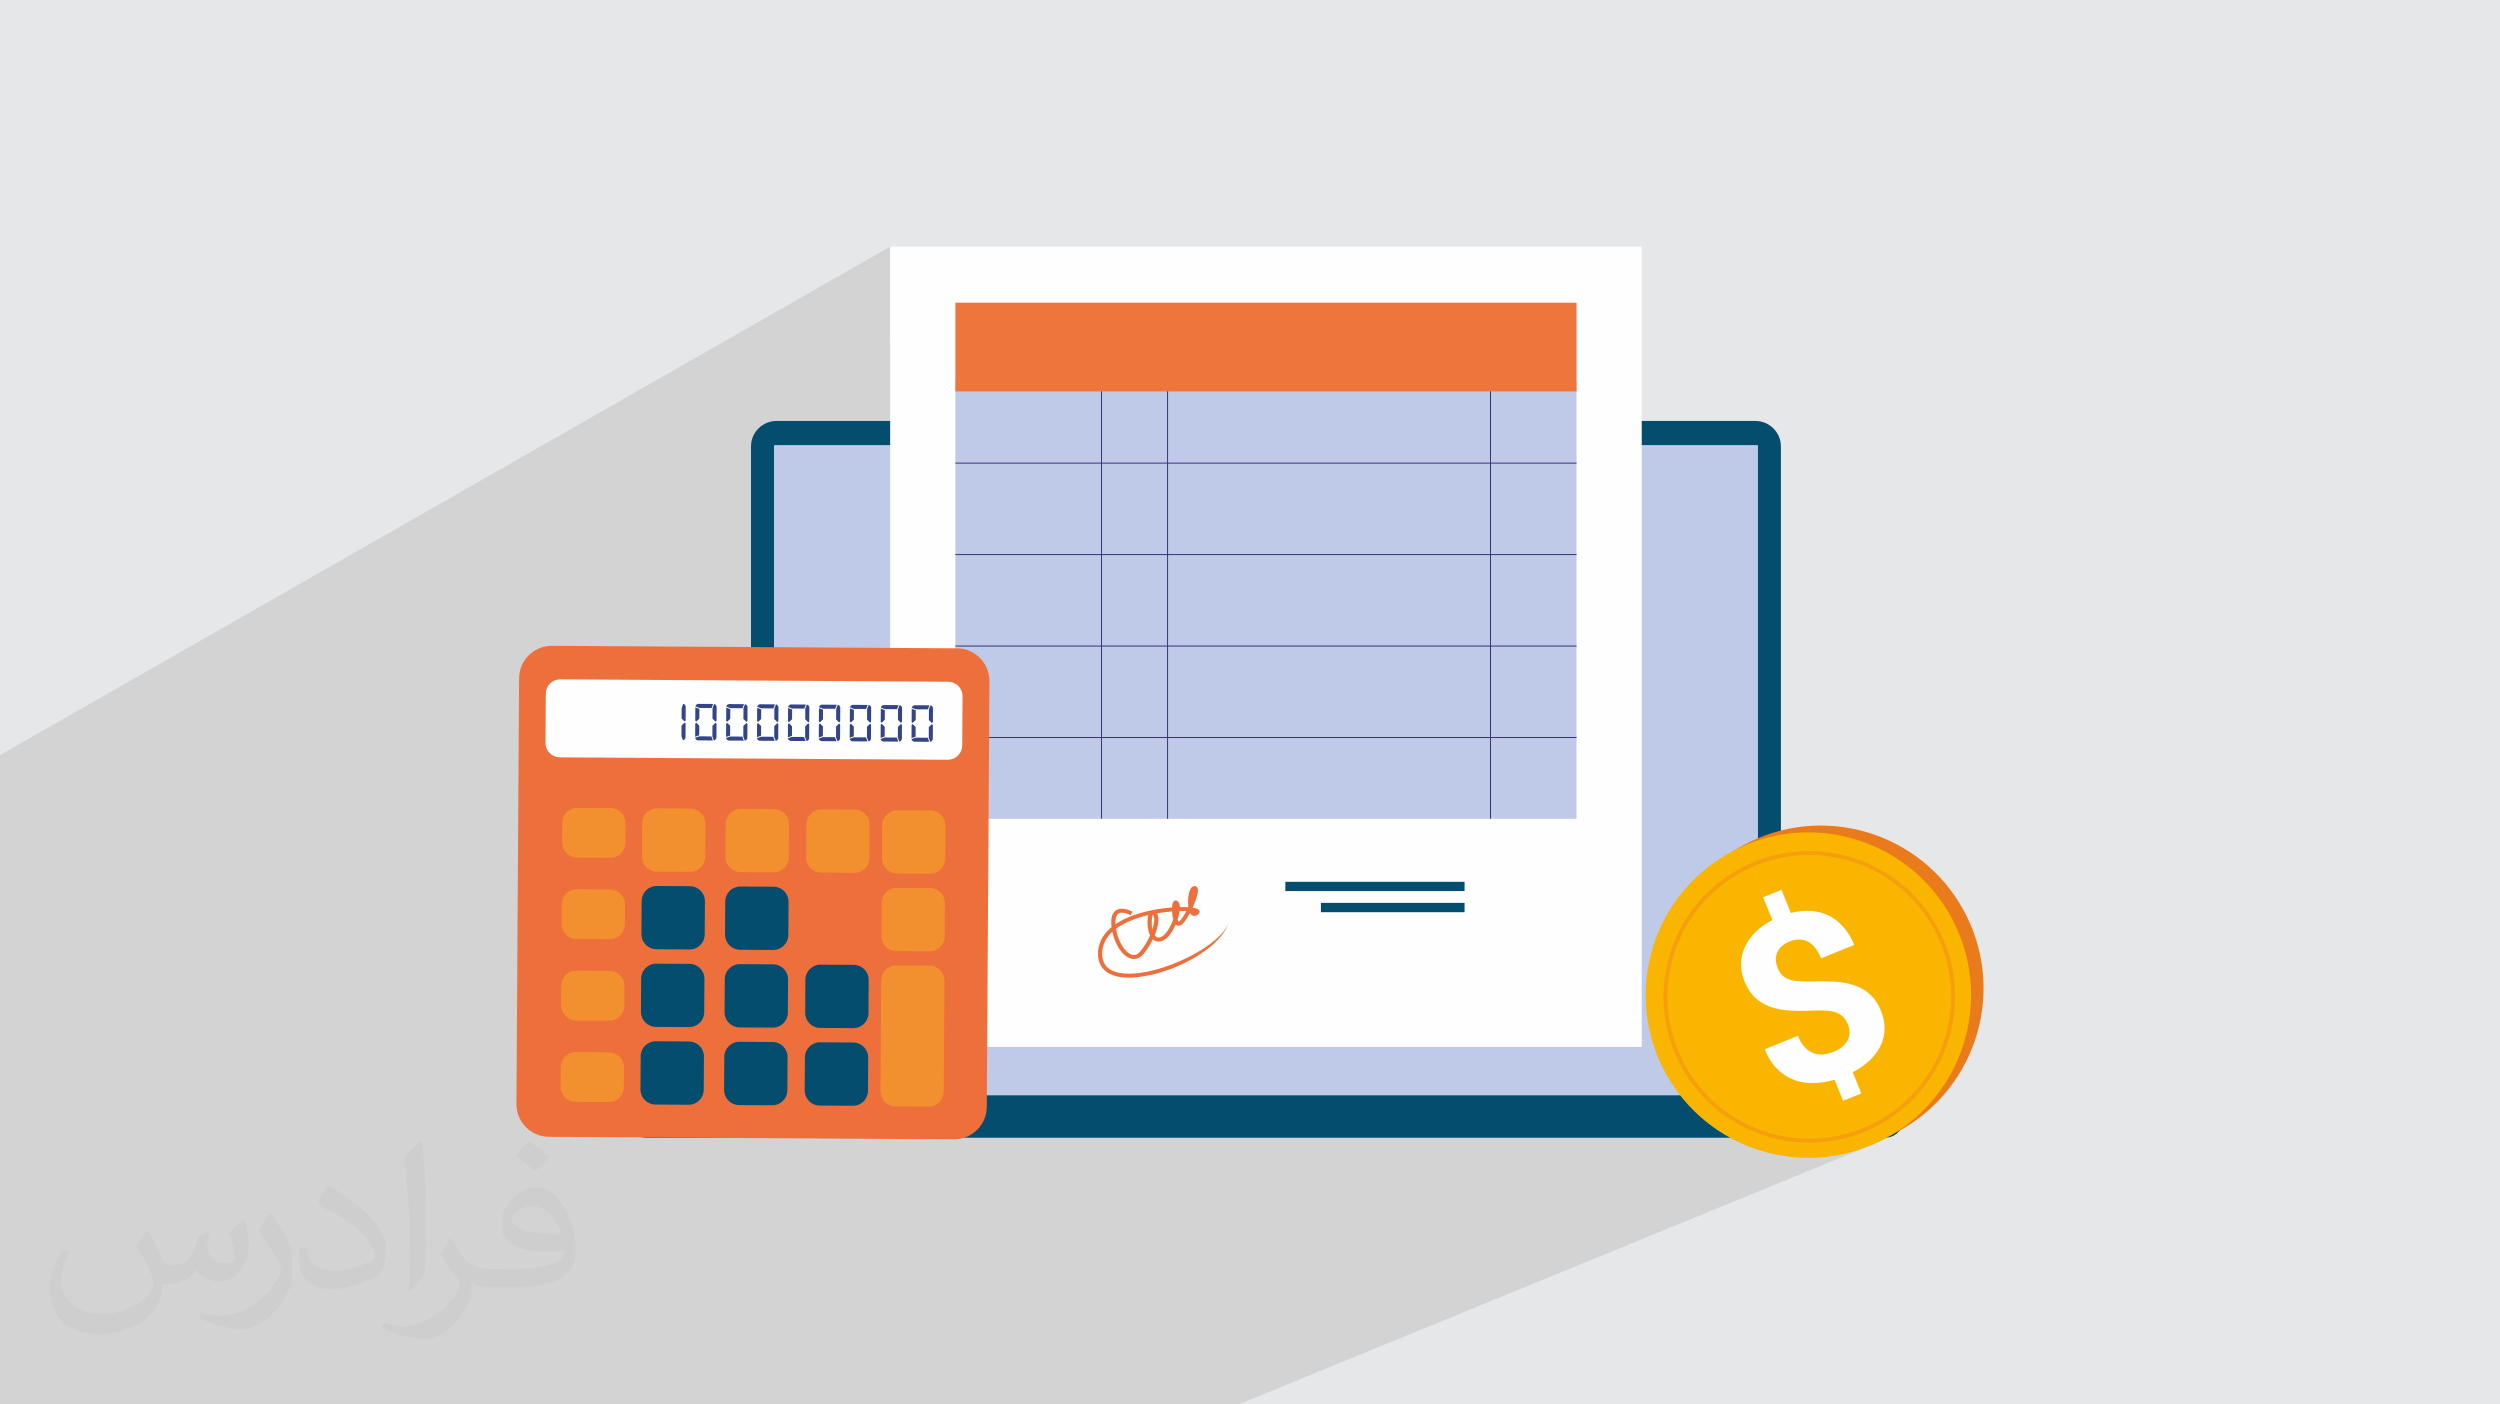
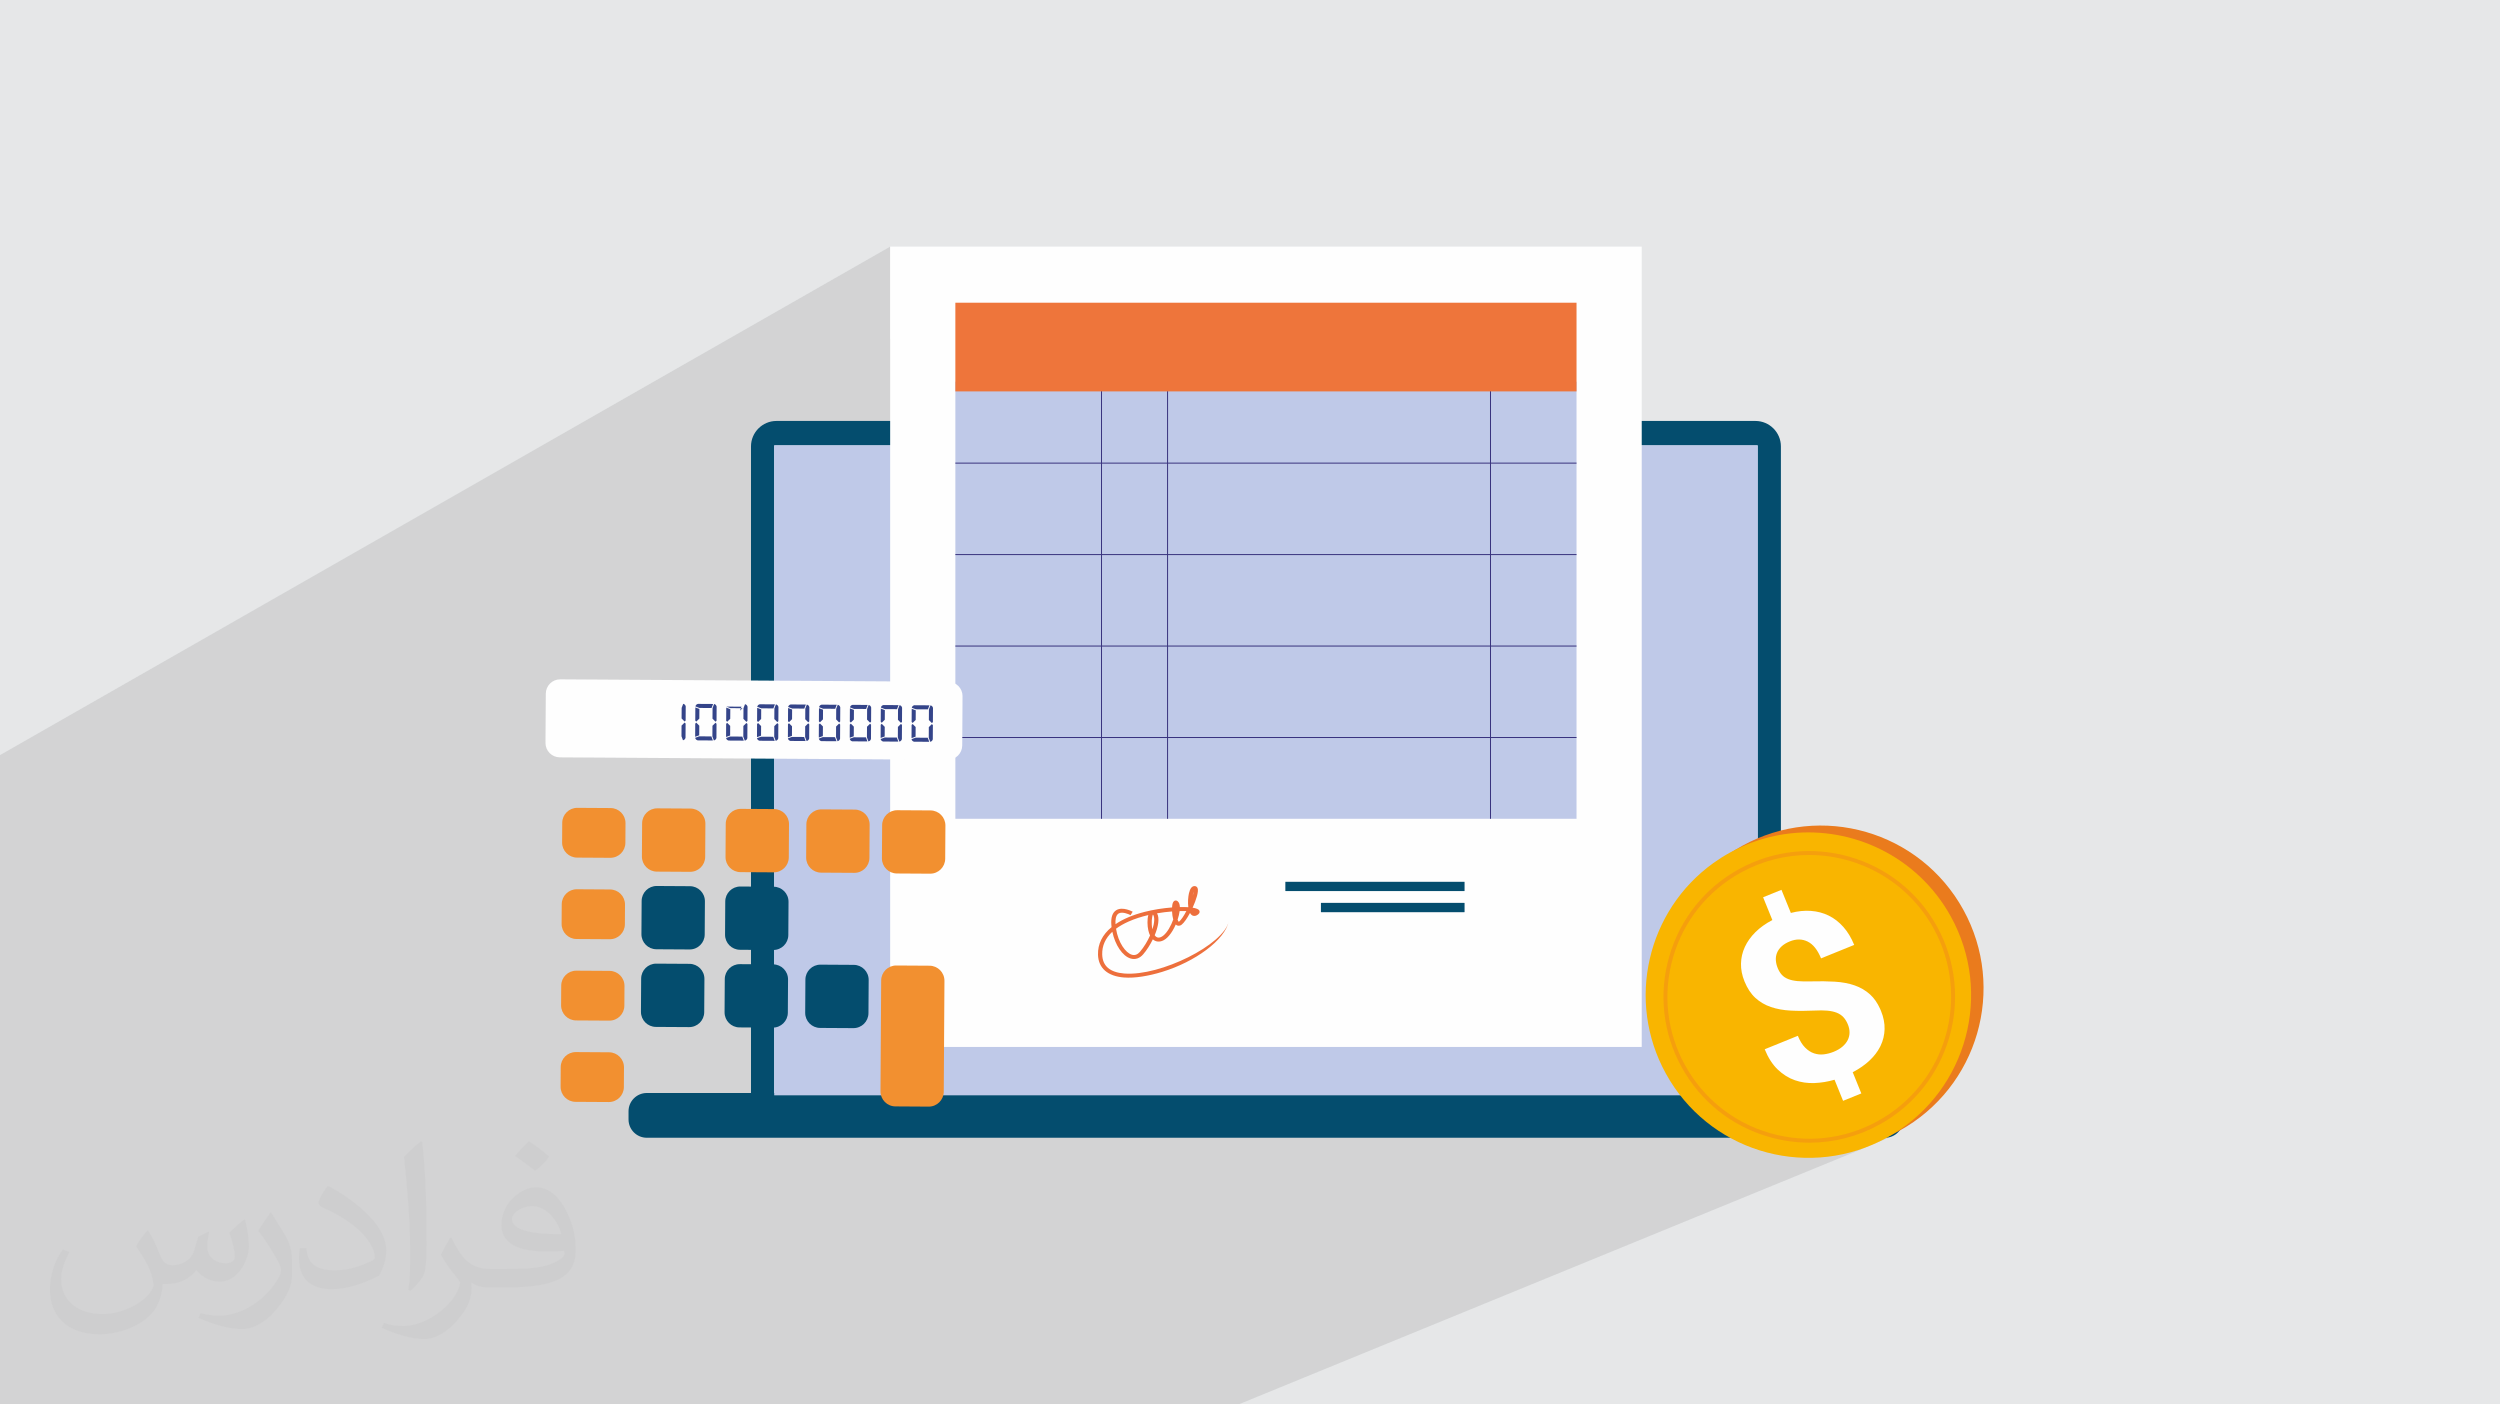
<svg xmlns="http://www.w3.org/2000/svg" xml:space="preserve" width="94.192mm" height="52.917mm" version="1.1" style="shape-rendering:geometricPrecision; text-rendering:geometricPrecision; image-rendering:optimizeQuality; fill-rule:evenodd; clip-rule:evenodd" viewBox="0 0 9404.92 5283.66">
  <defs>
    <style type="text/css">
   
    .fil0 {fill:#E6E7E8}
    .fil6 {fill:#FEFEFE;fill-rule:nonzero}
    .fil13 {fill:#F9B500;fill-rule:nonzero}
    .fil14 {fill:#F59F0D;fill-rule:nonzero}
    .fil10 {fill:#F29030;fill-rule:nonzero}
    .fil8 {fill:#EE753B;fill-rule:nonzero}
    .fil9 {fill:#ED6F3C;fill-rule:nonzero}
    .fil12 {fill:#EA7B1D;fill-rule:nonzero}
    .fil4 {fill:#E4ECF8;fill-rule:nonzero}
    .fil5 {fill:#BFC9E8;fill-rule:nonzero}
    .fil3 {fill:#044D6E;fill-rule:nonzero}
    .fil11 {fill:#344489;fill-rule:nonzero}
    .fil7 {fill:#38327D;fill-rule:nonzero}
    .fil2 {fill:#373435;fill-opacity:0.031}
    .fil1 {fill:#2B2A29;fill-opacity:0.102}
   
  </style>
  </defs>
  <g id="Layer_x0020_1">
    <polygon class="fil0" points="-0,0 9404.92,0 9404.92,5283.66 -0,5283.66 " />
    <polygon class="fil1" points="2739.23,5283.66 2739.12,5283.66 2631.62,5283.66 2554.91,5283.66 2520.4,5283.66 2472.51,5283.66 2451.72,5283.66 2319.95,5283.66 2065.56,5283.66 2061.6,5283.66 2034.22,5283.66 2030.3,5283.66 1906.97,5283.66 1885.05,5283.66 1881.71,5283.66 1880.68,5283.66 1875.92,5283.66 1871.83,5283.66 1447.89,5283.66 1447.77,5283.66 1429.91,5283.66 1404.43,5283.66 1296.29,5283.66 1296.16,5283.66 1149.84,5283.66 1080.7,5283.66 1009.71,5283.66 976.24,5283.66 974.28,5283.66 911.15,5283.66 910.3,5283.66 886.69,5283.66 875.37,5283.66 874.86,5283.66 857.95,5283.66 812.19,5283.66 787.69,5283.66 742.18,5283.66 735.77,5283.66 710.6,5283.66 708.79,5283.66 696.95,5283.66 674.59,5283.66 665.42,5283.66 657.94,5283.66 654.72,5283.66 646.44,5283.66 646.19,5283.66 645.65,5283.66 641.95,5283.66 623.44,5283.66 612.55,5283.66 605.66,5283.66 597.5,5283.66 593.05,5283.66 591.41,5283.66 588.75,5283.66 583.93,5283.66 576.09,5283.66 575.52,5283.66 574.59,5283.66 557.5,5283.66 557.39,5283.66 550.13,5283.66 540.83,5283.66 540.81,5283.66 538.69,5283.66 533.87,5283.66 529.47,5283.66 525,5283.66 504.19,5283.66 503.36,5283.66 502.83,5283.66 500.13,5283.66 497.91,5283.66 480.51,5283.66 460.56,5283.66 452.58,5283.66 444.08,5283.66 439.14,5283.66 438.77,5283.66 436.29,5283.66 427.57,5283.66 425.27,5283.66 414.46,5283.66 413.62,5283.66 409.43,5283.66 407.59,5283.66 407.45,5283.66 390.36,5283.66 382.79,5283.66 376.51,5283.66 375.6,5283.66 374.4,5283.66 369.63,5283.66 367.04,5283.66 340.23,5283.66 320.28,5283.66 318.73,5283.66 288.07,5283.66 249.54,5283.66 237.83,5283.66 236.38,5283.66 225.66,5283.66 221.02,5283.66 213.9,5283.66 210.31,5283.66 168.56,5283.66 123.74,5283.66 122.87,5283.66 63.68,5283.66 62.2,5283.66 54.69,5283.66 -0,5283.66 -0,5282.54 -0,5274.48 -0,5270.5 -0,5270.04 -0,5267.74 -0,5267.55 -0,5262.17 -0,5258.48 -0,5255.93 -0,5255.05 -0,5252.77 -0,5250.71 -0,5250.32 -0,5238.89 -0,5222.78 -0,5208.03 -0,5204.72 -0,5174.12 -0,5155.56 -0,5154.8 -0,5133.2 -0,5130.79 -0,5126.65 -0,5124.16 -0,5117.93 -0,5112.05 -0,5100.61 -0,5099.82 -0,5099 -0,5077.25 -0,5050.63 -0,5022.27 -0,5020.06 -0,5014.05 -0,5010.18 -0,5007.87 -0,5004.42 -0,5000.54 -0,4994.53 -0,4991.33 -0,4988.62 -0,4985.57 -0,4976.54 -0,4973.85 -0,4949.23 -0,4941.92 -0,4937.85 -0,4908.49 -0,4882.47 -0,4876.56 -0,4873.95 -0,4873.91 -0,4865.37 -0,4864.32 -0,4851.18 -0,4845.08 -0,4833.87 -0,4820.31 -0,4795.86 -0,4787.82 -0,4763.01 -0,4745.25 -0,4744.04 -0,4737.49 -0,4732.37 -0,4731.25 -0,4730.61 -0,4724.5 -0,4720.46 -0,4718.55 -0,4714.23 -0,4692.71 -0,4661.09 -0,4660.52 -0,4642.88 -0,4632.08 -0,4631.59 -0,4602.03 -0,4601.3 -0,4599.96 -0,4595.28 -0,4593.14 -0,4591.97 -0,4584.44 -0,4578.16 -0,4568.78 -0,4566.05 -0,4565.64 -0,4563.89 -0,4549.58 -0,4537.85 -0,4525.08 -0,4525.04 -0,4523.62 -0,4521.7 -0,4514.53 -0,4514.26 -0,4513.02 -0,4512.59 -0,4510.85 -0,4509.37 -0,4506.03 -0,4496.46 -0,4495.87 -0,4494.73 -0,4490.71 -0,4477.88 -0,4476.25 -0,4473.71 -0,4472.89 -0,4471.77 -0,4470.32 -0,4468.71 -0,4467.78 -0,4466.73 -0,4466.12 -0,4461.01 -0,4460.43 -0,4459.58 -0,4457.38 -0,4456.14 -0,4455.39 -0,4455.37 -0,4455.08 -0,4454.92 -0,4453.64 -0,4452.76 -0,4448.48 -0,4444.55 -0,4441.18 -0,4438.18 -0,4437.36 -0,4432.73 -0,4423.94 -0,4422.76 -0,4420.66 -0,4420.02 -0,4419.38 -0,4418.03 -0,4416.61 -0,4416.19 -0,4414.52 -0,4411.58 -0,4407.64 -0,4405.73 -0,4403.52 -0,4402.48 -0,4401.92 -0,4401.22 -0,4400.16 -0,4399.1 -0,4397.47 -0,4396.43 -0,4391.05 -0,4389.29 -0,4387.24 -0,4384.35 -0,4382.38 -0,4380.31 -0,4377.31 -0,4370.24 -0,4368.86 -0,4365.91 -0,4365.47 -0,4363.88 -0,4362.91 -0,4362.5 -0,4362.47 -0,4360.59 -0,4353.6 -0,4351.45 -0,4350.04 -0,4349.23 -0,4348.42 -0,4346.94 -0,4346.26 -0,4345.01 -0,4343.39 -0,4337.13 -0,4335.37 -0,4332.88 -0,4330.1 -0,4328.34 -0,4317.75 -0,4316.12 -0,4314.53 -0,4312.37 -0,4311.37 -0,4311.26 -0,4311.11 -0,4309.33 -0,4308.78 -0,4308.34 -0,4307.96 -0,4306.26 -0,4299.14 -0,4296.75 -0,4295.78 -0,4294.51 -0,4293.94 -0,4292.24 -0,4291.95 -0,4291.69 -0,4290.52 -0,4288.9 -0,4288.38 -0,4282.81 -0,4281.02 -0,4278.08 -0,4275.45 -0,4273.87 -0,4261.58 -0,4259.78 -0,4256.42 -0,4256.35 -0,4254.33 -0,4254.23 -0,4253.77 -0,4253.25 -0,4252.98 -0,4251.62 -0,4251.48 -0,4244.25 -0,4241.64 -0,4241.19 -0,4241.1 -0,4239.37 -0,4239.02 -0,4237.22 -0,4235.6 -0,4233.97 -0,4233.2 -0,4228.07 -0,4226.25 -0,4224.68 -0,4222.45 -0,4220.35 -0,4218.99 -0,4212.08 -0,4206.62 -0,4204.59 -0,4201.17 -0,4199.26 -0,4198.9 -0,4198.79 -0,4197.59 -0,4196.31 -0,4195.45 -0,4188.54 -0,4186.08 -0,4185.99 -0,4185.62 -0,4183.8 -0,4183.69 -0,4182.05 -0,4180.24 -0,4172.87 -0,4172.41 -0,4171.07 -0,4169.06 -0,4165.74 -0,4164.45 -0,4163.67 -0,4156.31 -0,4151.24 -0,4150.6 -0,4148.99 -0,4145.53 -0,4143.87 -0,4143.38 -0,4143.05 -0,4141.75 -0,4140.25 -0,4139.58 -0,4132.77 -0,4130.1 -0,4129.63 -0,4128.3 -0,4127.9 -0,4126.46 -0,4124.46 -0,4117.28 -0,4112.97 -0,4108.57 -0,4104.57 -0,4095.41 -0,4094.55 -0,4092.93 -0,4092.05 -0,4089.48 -0,4087.54 -0,4084.17 -0,4076.55 -0,4072.28 -0,4071.7 -0,4070.44 -0,4068.22 -0,4061.22 -0,4052.26 -0,4048.36 -0,4039.14 -0,4035.77 -0,4031.26 -0,4015.83 -0,4004.73 -0,3988.11 -0,3984.8 -0,3711.39 -0,3709.65 -0,3692.95 -0,3686.17 -0,3684.52 -0,3681.21 -0,3611.31 -0,3595.34 -0,3593.58 -0,3543.92 -0,3412.78 -0,3290.62 -0,3250.23 -0,3199.8 -0,3150.46 -0,2840.68 3348.75,927.79 3348.75,1276.08 3594.02,1138.8 5930.86,1138.8 5930.86,1436.12 5930.86,1472.43 5930.86,1675.52 6612.29,1675.52 6612.29,3384.58 6632.8,3375.5 6667.62,3461.27 6658.46,3466.21 6649.66,3471.35 6641.22,3476.7 6633.12,3482.23 6625.38,3487.97 6617.98,3493.9 6612.29,3498.85 6612.29,3594.24 6728.62,3543.5 6733.36,3541.48 6742.23,3538.3 6750.96,3536.06 6759.55,3534.75 6767.98,3534.37 6776.27,3534.91 6784.41,3536.39 6792.4,3538.78 6800.23,3542.11 6807.8,3546.42 6815.01,3551.76 6821.86,3558.12 6828.35,3565.52 6834.49,3573.94 6840.27,3583.39 6845.7,3593.87 6850.77,3605.37 6975.48,3554.75 6612.29,3711.89 6612.29,3761.31 6616.95,3764.92 6623.87,3769.74 6631.04,3774.2 6638.47,3778.29 6646.14,3782.01 6654.07,3785.38 6662.23,3788.37 6670.66,3791.05 6679.33,3793.44 6688.25,3795.55 6697.42,3797.37 6706.84,3798.92 6716.5,3800.18 6726.42,3801.16 6736.57,3801.84 6746.95,3802.32 6757.55,3802.67 6768.39,3802.87 6779.46,3802.93 6790.74,3802.84 6802.26,3802.61 6814,3802.24 6825.97,3801.73 6832.86,3801.39 6839.51,3801.17 6845.94,3801.05 6852.13,3801.04 6858.1,3801.13 6863.83,3801.34 6869.34,3801.64 6874.62,3802.07 6879.68,3802.6 6884.57,3803.27 6889.28,3804.06 6893.81,3804.99 6898.18,3806.04 6902.37,3807.23 6906.38,3808.53 6910.23,3809.98 6913.91,3811.58 6917.43,3813.32 6920.79,3815.21 6923.99,3817.26 6927.03,3819.45 6929.92,3821.79 6932.64,3824.28 6935.22,3826.93 6937.66,3829.75 6939.99,3832.76 6942.24,3835.94 6944.39,3839.32 6946.43,3842.87 6948.38,3846.62 6950.23,3850.55 6951.97,3854.66 6953.39,3858.37 6954.62,3862.07 6955.65,3865.78 6956.5,3869.47 6957.15,3873.17 6957.61,3876.85 6957.87,3880.55 6957.95,3884.23 6957.83,3887.89 6957.51,3891.51 6956.99,3895.09 6956.26,3898.63 6955.33,3902.12 6954.18,3905.58 6952.83,3908.99 6951.28,3912.37 6949.53,3915.69 6947.57,3918.96 6945.42,3922.16 6943.04,3925.3 6940.46,3928.38 6937.68,3931.4 6934.68,3934.35 6931.48,3937.24 6928.07,3940.04 6924.44,3942.74 6920.58,3945.35 6916.51,3947.85 6912.23,3950.26 6907.71,3952.57 6902.98,3954.77 6898.04,3956.88 6705.17,4038.23 6710.79,4042.39 6718.78,4047.68 6726.95,4052.47 6735.29,4056.76 6743.8,4060.54 6752.48,4063.83 6761.29,4066.64 6770.21,4069.03 6779.24,4071 6788.36,4072.52 6797.59,4073.63 6806.91,4074.32 6816.35,4074.57 6825.88,4074.39 6835.43,4073.86 6844.96,4073.03 6854.45,4071.92 6863.93,4070.51 6873.36,4068.8 6882.77,4066.79 6892.15,4064.5 6901.49,4061.9 6933.64,4141.27 7002.25,4113.41 6649.9,4259.95 6658.33,4262.61 6671.19,4266.16 6684.08,4269.39 6697.01,4272.28 6709.96,4274.86 6722.94,4277.1 6735.94,4279.03 6745.23,4280.18 6869.45,4280.18 6878.7,4279.03 6891.54,4277.11 6904.32,4274.89 6917.06,4272.33 6929.74,4269.48 6942.37,4266.3 6954.92,4262.81 6967.41,4259 6979.82,4254.88 6992.16,4250.45 7004.42,4245.7 6920.73,4280.18 6947.53,4280.18 6959.36,4276.93 6975.81,4271.84 6992.12,4266.23 7008.29,4260.09 6959.47,4280.18 7091.52,4280.18 7105.4,4278.78 7118.32,4274.77 7001.37,4322.69 7017.2,4317.19 7045.02,4305.98 4658.64,5283.66 4655.95,5283.66 4643.72,5283.66 4643.34,5283.66 4520.79,5283.66 4484.83,5283.66 4421.25,5283.66 4229.97,5283.66 4202.08,5283.66 4188.34,5283.66 4186.85,5283.66 4061.49,5283.66 4043.86,5283.66 3992.54,5283.66 3983.1,5283.66 3941.21,5283.66 3851.11,5283.66 3846.23,5283.66 3752.41,5283.66 3740.53,5283.66 3705.13,5283.66 3704.88,5283.66 3651.03,5283.66 3582.75,5283.66 3508.9,5283.66 3496.82,5283.66 3450.69,5283.66 3402.08,5283.66 3357.71,5283.66 3356.67,5283.66 3354.75,5283.66 3353.24,5283.66 3342.34,5283.66 3277.73,5283.66 3182.89,5283.66 3059.53,5283.66 3059.14,5283.66 2979.67,5283.66 2972.84,5283.66 2894.55,5283.66 2799.45,5283.66 2746,5283.66 " />
    <path class="fil2" d="M557.14 4629.28c17.95,27.21 29.6,53.36 40.96,82.43 8.45,16.91 12.93,48.09 52.57,48.09 11.61,0 28.28,-3.42 43.06,-11.61 16.63,-8.73 29.32,-21.94 35.94,-42l15.85 -53.36 38.57 -19.02 2.64 2.64c-5.27,20.09 -6.59,39.36 -6.59,54.43 0,44.63 38.57,61.56 69.22,61.56 17.95,0 34.09,-8.73 34.09,-25.11 0,-21.13 -8.98,-57.06 -20.62,-89.29 17.95,-17.95 35.94,-35.94 56.53,-50.47l3.17 1.6c8.98,38.04 14,75.56 14,100.66 0,24.57 -10.83,51.79 -19.81,69.49 -18.49,34.87 -51.25,62.62 -90.87,62.62 -30.1,0 -63.65,-15.07 -86.66,-43.06l-1.32 0c-21.66,26.96 -55.22,51.25 -108.86,51.25l-16.63 0c-2.64,35.41 -10.29,60.49 -21.94,82.95 -31.95,62.34 -126.81,106.47 -216.1,106.47 -124.17,0 -186.51,-71.59 -186.51,-166.96 0,-58.91 19.27,-113.6 48.88,-152.42l24.29 10.04c-18.49,35.41 -30.91,68.68 -30.91,101.45 0,89.29 72.66,131.83 156.4,131.83 77.68,0 173.83,-49.41 191.28,-106.72 -6.59,-62.62 -30.1,-91.93 -66.04,-148.99 10.83,-19.02 24.83,-38.04 42.28,-58.38l3.17 0 0 0 0 0 -0.02 -0.09zm1432.14 -336.04c26.15,16.39 51.79,35.66 76.87,57.85 -14,19.81 -31.45,37.79 -53.11,53.64 -25.11,-20.34 -50.19,-37.79 -75.84,-56.27 17.42,-19.55 34.62,-38.29 52.04,-55.22l0 0 0 0 0 0 0 0 0 0 0.03 0zm13.47 244.11c-42.28,0 -76.87,27.75 -76.87,48.34 0,44.13 84.53,57.85 185.72,57.31 -12.68,-51.79 -57.06,-105.68 -108.86,-105.68l0.01 0.03zm-94.86 236.19c54.96,0 103.04,-1.6 139.74,-10.83 40.96,-10.29 75.56,-30.91 75.56,-45.17 0,-3.7 0,-8.19 -1.32,-11.89 -22.98,2.11 -49.41,2.11 -72.38,2.11 -74.49,0 -131.55,-16.91 -154.02,-58.66 -5.55,-11.61 -9.51,-24.57 -9.51,-39.36 0,-40.43 17.42,-79.79 48.09,-107 25.61,-22.45 53.89,-36.44 82.67,-36.44 52.04,0 93.51,41.75 122.57,107.54 15.85,35.94 26.68,77.4 26.68,129.72 0,34.87 -9.51,64.19 -31.17,85.85 -40.43,39.11 -114.92,53.89 -229.04,53.89l-51.79 0 0 0 -13.47 0c-28.28,0 -48.62,-5.02 -64.72,-17.42l-2.64 0c0.79,6.59 1.32,12.93 1.32,19.02 0,25.61 -8.45,58.38 -25.61,84.53 -50.72,75.3 -105.68,108.04 -153.24,108.04 -48.09,0 -107,-18.49 -160.11,-42.54l9.51 -18.49c17.17,7.13 40.96,11.89 73.7,11.89 85.85,0 198.66,-82.43 212.66,-163 -3.17,-6.59 -8.98,-15.32 -17.17,-24.57 -25.11,-29.85 -40.96,-54.68 -55.75,-80.83 12.68,-25.11 24.29,-45.17 35.13,-63.4l4.49 -0.53c36.72,74.77 69.99,117.55 144.23,117.55l11.61 0 0 0 53.89 0 0 0 0 0 0 0 0 0 0 0 0.09 0.01zm-371.98 79c6.34,-34.34 6.87,-72.91 6.87,-108.86l0 -53.36c0,-99.6 -12.68,-244.36 -22.98,-338.68 17.95,-19.27 43.06,-42 62.87,-57.31l5.81 1.6c13.47,118.62 16.63,256 16.63,383.06 0,33.3 -1.32,65.79 -4.49,89.55 -1.85,30.1 -19.27,52.83 -56.53,87.7l-8.19 -3.7zm-382.8 -157.19c1.85,46.77 24.83,83.49 105.15,83.49 49.93,0 92.19,-12.93 138.96,-35.13 8.45,-3.7 12.93,-8.73 12.93,-12.93 0,-29.32 -22.45,-68.15 -60.23,-103.55 -36.72,-33.3 -85.34,-62.62 -130.76,-82.18 -15.6,-6.59 -20.62,-13.47 -20.62,-20.09 0,-13.47 17.95,-41.75 32.77,-62.09l5.02 -0.53c52.04,27.21 110.17,67.64 153.24,112.53 39.11,41.47 63.4,83.49 63.4,129.19 0,33.81 -10.29,65.51 -26.96,95.11 -57.06,28.79 -117.83,50.72 -178.06,50.72 -73.17,0 -123.1,-34.34 -123.1,-114.92 0,-8.73 0,-22.19 3.17,-39.64l25.11 0 0 0 0 0 0 0 0 0 0 0 -0.02 0zm-132.37 -132.9l45.45 73.45c16.63,27.21 32.23,56.81 32.23,103.55l0 59.7c0,48.34 -30.91,100.13 -80.83,151.38 -39.11,34.62 -73.7,49.41 -105.68,49.41 -47.55,0 -101.98,-14.79 -164.85,-41.75l7.13 -18.49c19.81,5.27 42.79,9.77 71.06,9.77 90.36,-0.53 182.8,-66.57 225.08,-147.15 5.02,-9.26 6.87,-17.95 6.87,-24.04 0,-9.26 -5.02,-19.55 -8.98,-28.79 -22.98,-43.31 -48.62,-82.95 -76.87,-119.68 14.79,-23.25 29.6,-45.7 45.7,-67.9l3.7 0.53 0 0 0 0 0 0 0 0 0 0 -0.02 0.01z" />
    <g id="_2898102188832">
      <path class="fil3" d="M6603.93 4214.01l-3683 0c-52.65,0 -95.73,-43.06 -95.73,-95.72l0 -2438.95c0,-52.65 43.07,-95.73 95.73,-95.73l3683 0c52.65,0 95.77,43.07 95.77,95.73l0 2438.95c0,52.65 -43.11,95.72 -95.77,95.72z" />
      <polygon class="fil4" points="2912.59,4187.26 6612.29,4187.26 6612.29,1675.52 2912.59,1675.52 " />
      <path class="fil3" d="M7091.52 4280.18l-4658.18 0c-38.01,0 -68.83,-30.8 -68.83,-68.83l0 -30.72c0,-38.02 30.81,-68.83 68.83,-68.83l4658.18 0c38.03,0 68.81,30.8 68.81,68.83l0 30.72c0,38.02 -30.77,68.83 -68.81,68.83z" />
      <polygon class="fil5" points="2912.59,4120.53 6612.29,4120.53 6612.29,1675.52 2912.59,1675.52 " />
      <polygon class="fil6" points="3348.75,3938.58 6176.12,3938.58 6176.12,927.79 3348.75,927.79 " />
      <path class="fil3" d="M5508.95 3431.63l-538.97 0c-0.4,0 -0.71,-0.32 -0.71,-0.71l0 -33.55c0,-0.39 0.31,-0.71 0.71,-0.71l538.97 0c0.4,0 0.71,0.32 0.71,0.71l0 33.55c0,0.39 -0.31,0.71 -0.71,0.71z" />
      <path class="fil3" d="M5509.01 3352.16l-672.92 0c-0.37,0 -0.65,-0.3 -0.65,-0.67l0 -33.63c0,-0.36 0.28,-0.66 0.65,-0.66l672.92 0c0.37,0 0.65,0.3 0.65,0.66l0 33.63c0,0.37 -0.28,0.67 -0.65,0.67z" />
      <polygon class="fil5" points="3594.02,3080.24 5930.86,3080.24 5930.86,1436.12 3594.02,1436.12 " />
      <polygon class="fil7" points="4142,3080.25 4145.74,3080.25 4145.74,1343.33 4142,1343.33 " />
      <polygon class="fil7" points="5605.29,3080.25 5609.07,3080.25 5609.07,1343.33 5605.29,1343.33 " />
      <polygon class="fil7" points="4390.48,3080.25 4394.23,3080.25 4394.23,1343.33 4390.48,1343.33 " />
      <polygon class="fil7" points="3594.02,2776.38 5930.86,2776.38 5930.86,2772.62 3594.02,2772.62 " />
      <polygon class="fil7" points="3594.02,2432.29 5930.86,2432.29 5930.86,2428.53 3594.02,2428.53 " />
      <polygon class="fil7" points="3594.02,2088.2 5930.86,2088.2 5930.86,2084.44 3594.02,2084.44 " />
      <polygon class="fil7" points="3594.02,1744.11 5930.86,1744.11 5930.86,1740.35 3594.02,1740.35 " />
      <polygon class="fil8" points="3594.02,1472.43 5930.86,1472.43 5930.86,1138.8 3594.02,1138.8 " />
      <path class="fil9" d="M4490.71 3354.09c-1.42,3.83 -2.75,9.26 -3.76,15.64 1.87,-6.15 3.17,-11.5 3.76,-15.64zm2.33 76.67c0.03,0.03 0.06,0 0.08,0.02 -0.02,-0.01 -0.05,-0.01 -0.08,-0.02zm-155.76 9.54c-4,7.94 -6.92,33.31 -2.02,55.88 7.94,-24.75 9.58,-46.18 2.02,-55.88zm92.86 19.2c2.47,7.03 4.67,8.39 4.7,8.4 8.84,-7.16 18.95,-22.72 28.14,-40.42 -7.52,-0.26 -15.99,-0.3 -25.19,-0.07 -1.28,9.97 -3.97,21.01 -7.65,32.09zm-86.18 58.79c3.37,4.88 7.91,8.7 13.92,8.96 11.98,0.47 26.38,-11.58 39.44,-33.18 6.8,-11.27 12.24,-23.29 16.33,-34.83 -2.64,-9.37 -3.99,-20.32 -4.45,-30.37 -17.53,1.32 -36.66,3.56 -56.33,6.93 10.26,18.86 4.31,50.74 -8.9,82.5zm-145.51 -24.51c8.3,52.42 36.11,90.92 59.68,97.88 11.05,3.27 21.23,-0.45 30.23,-10.96 15.36,-17.89 28.59,-39.98 38.11,-61.51 -2.75,-5.57 -4.92,-12.09 -6.57,-19.51 -3.83,-17.27 -4.45,-40.98 0.05,-57.24 -25.44,5.94 -50.97,13.97 -74.61,24.52 -18.08,8.09 -33.75,17.03 -46.9,26.82zm174.33 162.13c-52.67,16.12 -104.04,24.54 -144.48,21.37 -61.58,-4.85 -96.26,-35.34 -97.65,-85.85 -1.11,-40.07 16.51,-75.17 51.03,-103.62 -0.31,-2.74 -0.6,-5.47 -0.82,-8.22 -2.27,-28.25 4.13,-47.03 18.98,-55.8 24.05,-14.15 59.79,5.22 61.3,6.04l-8 12.91c-7.99,-4.4 -31.79,-14.09 -44.94,-6.27 -11.33,6.72 -12.69,25.2 -11.7,40.23 28.09,-19.19 64.78,-34.89 109.52,-46.29 33.07,-8.49 69.9,-14.1 103.2,-16.65 0.17,-3.51 0.48,-6.67 0.88,-9.24 1.08,-6.94 3.62,-15.05 10.85,-16.68 2.75,-0.56 8.05,-0.5 12.75,6.31 3.04,4.35 4.56,10.64 4.87,18.14 11.45,-0.24 22.11,-0.05 31.54,0.6 0.09,-0.19 0.17,-0.38 0.25,-0.57 -2.29,-17.71 -0.67,-38.56 2.45,-52.04 4.01,-17.29 10.59,-26.04 19.8,-26.89 5.53,-0.47 10.34,2.34 12.53,7.33 5.15,11.72 -4.5,43.41 -18.51,73.82 0.03,0.05 0.03,0.11 0.06,0.17 13.1,2.1 22.02,5.52 24.82,10.31 2.1,3.59 2.39,9.18 -3.21,14.02 -10.59,9.22 -19.04,6.9 -23.14,4.68 -3.45,-1.88 -6.23,-5.06 -8.48,-9.17 -10.56,19.78 -22.1,36.69 -31.16,43.85 -8.37,6.63 -15.68,3.97 -18.42,2.53 -1.42,-0.76 -2.78,-1.78 -3.99,-3.02 -3.6,8.3 -7.68,16.3 -12.05,23.54 -16.54,27.43 -35.19,41.56 -53.92,40.71 -7.66,-0.34 -14.45,-3.23 -20.18,-8.45 -10.34,21.17 -23.37,41.32 -36.3,56.36 -13.15,15.33 -29.92,20.94 -47.27,15.83 -30.69,-9.05 -58.43,-50.98 -68.84,-100.67 -26.24,24.22 -38.98,52.91 -38.11,85.81 1.19,43.07 29.17,67.07 83.17,71.32 136.27,10.72 375.27,-108.96 393.37,-197.02l0 0c-14.74,71.61 -128.12,153.2 -250.22,190.55z" />
-       <path class="fil9" d="M3588.52 4286.13l-1523.48 -9.47c-67.91,-0.42 -122.62,-55.83 -122.2,-123.71l9.96 -1601.26c0.42,-67.92 55.82,-122.62 123.72,-122.2l1523.48 9.48c67.92,0.42 122.62,55.82 122.2,123.73l-9.95 1601.25c-0.43,67.92 -55.82,122.61 -123.73,122.19z" />
      <path class="fil6" d="M3565.43 2858.22l-1459.56 -9.09c-29.86,-0.18 -53.93,-24.54 -53.74,-54.41l1.16 -185.33c0.18,-29.86 24.54,-53.92 54.41,-53.74l1459.56 9.08c29.86,0.19 53.93,24.54 53.74,54.41l-1.15 185.34c-0.19,29.85 -24.55,53.92 -54.42,53.74z" />
      <path class="fil3" d="M2594.18 3571.85l-124.96 -0.78c-31.22,-0.19 -56.37,-25.66 -56.18,-56.88l0.78 -124.96c0.2,-31.21 25.66,-56.37 56.88,-56.18l124.96 0.78c31.22,0.2 56.37,25.66 56.18,56.88l-0.78 124.96c-0.19,31.23 -25.66,56.37 -56.88,56.18z" />
      <path class="fil3" d="M2592.36 3863.94l-124.95 -0.77c-31.22,-0.2 -56.37,-25.67 -56.18,-56.9l0.78 -124.94c0.2,-31.22 25.66,-56.37 56.88,-56.18l124.96 0.78c31.22,0.2 56.38,25.66 56.18,56.88l-0.78 124.97c-0.19,31.22 -25.66,56.36 -56.89,56.16z" />
-       <path class="fil3" d="M2590.55 4156.04l-124.96 -0.77c-31.22,-0.2 -56.37,-25.67 -56.18,-56.9l0.78 -124.93c0.19,-31.23 25.66,-56.39 56.88,-56.19l124.96 0.77c31.22,0.2 56.37,25.67 56.18,56.89l-0.78 124.97c-0.19,31.19 -25.66,56.36 -56.88,56.16z" />
      <path class="fil3" d="M2908.75 3573.81l-124.96 -0.78c-31.22,-0.19 -56.38,-25.66 -56.18,-56.88l0.78 -124.96c0.19,-31.22 25.66,-56.37 56.88,-56.18l124.96 0.78c31.22,0.19 56.37,25.66 56.18,56.88l-0.78 124.96c-0.2,31.22 -25.66,56.37 -56.88,56.18z" />
      <path class="fil3" d="M2906.93 3865.89l-124.96 -0.76c-31.22,-0.2 -56.37,-25.67 -56.18,-56.9l0.78 -124.94c0.19,-31.22 25.66,-56.38 56.88,-56.18l124.96 0.78c31.22,0.19 56.37,25.66 56.18,56.88l-0.78 124.97c-0.19,31.22 -25.66,56.35 -56.88,56.15z" />
-       <path class="fil3" d="M2905.11 4158l-124.96 -0.77c-31.22,-0.2 -56.37,-25.67 -56.18,-56.9l0.78 -124.93c0.19,-31.23 25.66,-56.39 56.89,-56.19l124.95 0.77c31.22,0.19 56.37,25.67 56.18,56.89l-0.78 124.97c-0.19,31.19 -25.66,56.36 -56.88,56.16z" />
      <path class="fil3" d="M3210.25 3867.79l-124.95 -0.77c-31.23,-0.2 -56.37,-25.67 -56.18,-56.9l0.78 -124.95c0.19,-31.23 25.66,-56.37 56.88,-56.18l124.96 0.78c31.22,0.19 56.37,25.66 56.18,56.88l-0.79 124.95c-0.19,31.22 -25.65,56.39 -56.88,56.19z" />
-       <path class="fil3" d="M3208.44 4159.89l-124.96 -0.8c-31.22,-0.17 -56.37,-25.64 -56.18,-56.86l0.78 -124.97c0.19,-31.23 25.66,-56.36 56.88,-56.19l124.96 0.8c31.22,0.19 56.37,25.64 56.18,56.86l-0.78 124.97c-0.19,31.23 -25.66,56.39 -56.88,56.19z" />
      <path class="fil10" d="M2295.79 3227.04l-124.96 -0.78c-31.22,-0.2 -56.37,-25.66 -56.18,-56.88l0.46 -74.11c0.2,-31.23 25.67,-56.38 56.89,-56.19l124.95 0.78c31.23,0.2 56.38,25.67 56.18,56.89l-0.46 74.11c-0.2,31.22 -25.66,56.38 -56.88,56.18z" />
      <path class="fil10" d="M2293.89 3533.31l-124.96 -0.78c-31.22,-0.19 -56.37,-25.66 -56.18,-56.88l0.47 -74.12c0.19,-31.22 25.66,-56.37 56.88,-56.18l124.95 0.79c31.23,0.19 56.38,25.66 56.18,56.87l-0.46 74.12c-0.19,31.22 -25.66,56.37 -56.88,56.18z" />
      <path class="fil10" d="M2291.98 3839.57l-124.95 -0.77c-31.22,-0.19 -56.37,-25.67 -56.18,-56.89l0.46 -74.1c0.19,-31.22 25.66,-56.38 56.89,-56.18l124.95 0.77c31.22,0.2 56.38,25.66 56.17,56.88l-0.46 74.13c-0.19,31.22 -25.66,56.36 -56.88,56.16z" />
      <path class="fil10" d="M2290.08 4145.83l-124.96 -0.76c-31.22,-0.2 -56.37,-25.68 -56.18,-56.9l0.46 -74.1c0.2,-31.23 25.66,-56.36 56.89,-56.19l124.95 0.79c31.22,0.2 56.37,25.64 56.18,56.87l-0.46 74.13c-0.2,31.23 -25.66,56.36 -56.88,56.16z" />
      <path class="fil10" d="M2596 3279.75l-124.96 -0.77c-31.22,-0.2 -56.38,-25.66 -56.18,-56.89l0.78 -124.95c0.19,-31.23 25.66,-56.38 56.88,-56.18l124.96 0.78c31.22,0.19 56.37,25.66 56.18,56.88l-0.78 124.95c-0.2,31.22 -25.67,56.38 -56.88,56.18z" />
      <path class="fil10" d="M2910.55 3281.71l-124.95 -0.77c-31.22,-0.2 -56.38,-25.67 -56.18,-56.89l0.78 -124.95c0.19,-31.22 25.66,-56.38 56.88,-56.18l124.96 0.77c31.22,0.2 56.37,25.67 56.18,56.89l-0.78 124.96c-0.2,31.22 -25.66,56.37 -56.89,56.17z" />
      <path class="fil10" d="M3213.88 3283.6l-124.95 -0.77c-31.22,-0.2 -56.38,-25.67 -56.18,-56.89l0.78 -124.96c0.19,-31.22 25.66,-56.37 56.88,-56.17l124.96 0.77c31.22,0.2 56.37,25.67 56.18,56.89l-0.78 124.95c-0.2,31.22 -25.67,56.38 -56.89,56.18z" />
-       <path class="fil10" d="M3497.14 3578.87l-124.96 -0.78c-31.22,-0.19 -56.37,-25.66 -56.18,-56.88l0.78 -124.96c0.2,-31.22 25.67,-56.37 56.88,-56.17l124.96 0.78c31.22,0.18 56.38,25.65 56.18,56.88l-0.78 124.95c-0.19,31.22 -25.66,56.37 -56.88,56.18z" />
      <path class="fil10" d="M3498.95 3286.77l-124.95 -0.77c-31.23,-0.2 -56.38,-25.67 -56.19,-56.89l0.78 -124.95c0.2,-31.22 25.66,-56.38 56.88,-56.18l124.96 0.77c31.22,0.2 56.38,25.67 56.18,56.89l-0.78 124.96c-0.19,31.22 -25.66,56.37 -56.88,56.17z" />
      <path class="fil10" d="M3493.5 4163.07l-124.96 -0.8c-31.21,-0.17 -56.37,-25.64 -56.17,-56.87l2.59 -417.05c0.2,-31.22 25.67,-56.37 56.88,-56.18l124.97 0.78c31.21,0.19 56.37,25.66 56.17,56.88l-2.59 417.05c-0.2,31.22 -25.67,56.38 -56.89,56.19z" />
      <path class="fil11" d="M2575.48 2718.2l3.78 3.83 -0.33 53.37c-1.31,5.08 -4.5,8.25 -9.6,9.48l-5.62 -15.29 0.25 -40.03 11.51 -11.36zm-11.34 -15.33l0.25 -40.03 5.8 -15.22c5.08,1.32 8.24,4.5 9.48,9.61l-0.33 53.37 -3.83 3.78 -11.36 -11.51z" />
      <path class="fil11" d="M2691.75 2718.92l3.79 3.84 -0.34 53.37c-1.3,5.07 -4.49,8.23 -9.6,9.48l-5.61 -15.29 0.25 -40.03 11.5 -11.37zm-11.34 -15.32l0.25 -40.03 5.81 -15.22c5.07,1.3 8.24,4.5 9.48,9.6l-0.33 53.37 -3.83 3.79 -11.37 -11.51zm-3.56 -40.05l-45.56 -0.29 -15.21 -5.81c1.3,-5.07 4.49,-8.24 9.6,-9.48l56.98 0.36 -5.81 15.22zm4.96 122.04l-57.18 -0.36c-5.08,-1.31 -8.24,-4.5 -9.48,-9.6l15.29 -5.62 45.75 0.29 5.62 15.29zm-66.64 -13.77l0.31 -49.56 3.83 -3.78 11.37 11.51 -0.23 36.22 -15.29 5.62zm15.91 -104.74l-0.23 36.22 -11.5 11.37 -3.79 -3.84 0.31 -49.55 15.22 5.81z" />
-       <path class="fil11" d="M2808.04 2719.65l3.78 3.83 -0.33 53.37c-1.31,5.08 -4.5,8.24 -9.6,9.48l-5.62 -15.29 0.25 -40.03 11.51 -11.36zm-11.35 -15.32l0.26 -40.04 5.8 -15.21c5.08,1.3 8.24,4.5 9.48,9.59l-0.33 53.37 -3.83 3.79 -11.37 -11.5zm-3.55 -40.06l-45.56 -0.29 -15.22 -5.8c1.3,-5.08 4.5,-8.24 9.6,-9.48l56.99 0.35 -5.81 15.22zm4.95 122.04l-57.18 -0.36c-5.07,-1.3 -8.24,-4.5 -9.48,-9.6l15.3 -5.61 45.74 0.28 5.62 15.29zm-66.64 -13.77l0.31 -49.55 3.84 -3.78 11.36 11.5 -0.22 36.23 -15.3 5.61zm15.92 -104.74l-0.23 36.23 -11.51 11.36 -3.79 -3.83 0.32 -49.56 15.22 5.81z" />
+       <path class="fil11" d="M2808.04 2719.65l3.78 3.83 -0.33 53.37c-1.31,5.08 -4.5,8.24 -9.6,9.48l-5.62 -15.29 0.25 -40.03 11.51 -11.36zm-11.35 -15.32l0.26 -40.04 5.8 -15.21c5.08,1.3 8.24,4.5 9.48,9.59l-0.33 53.37 -3.83 3.79 -11.37 -11.5zm-3.55 -40.06l-45.56 -0.29 -15.22 -5.8l56.99 0.35 -5.81 15.22zm4.95 122.04l-57.18 -0.36c-5.07,-1.3 -8.24,-4.5 -9.48,-9.6l15.3 -5.61 45.74 0.28 5.62 15.29zm-66.64 -13.77l0.31 -49.55 3.84 -3.78 11.36 11.5 -0.22 36.23 -15.3 5.61zm15.92 -104.74l-0.23 36.23 -11.51 11.36 -3.79 -3.83 0.32 -49.56 15.22 5.81z" />
      <path class="fil11" d="M2924.31 2720.37l3.78 3.83 -0.33 53.38c-1.31,5.07 -4.49,8.23 -9.6,9.47l-5.62 -15.28 0.26 -40.04 11.5 -11.36zm-11.34 -15.32l0.25 -40.04 5.81 -15.21c5.07,1.31 8.23,4.5 9.48,9.6l-0.34 53.37 -3.83 3.79 -11.36 -11.51zm-3.56 -40.06l-45.56 -0.28 -15.22 -5.81c1.31,-5.08 4.5,-8.24 9.6,-9.47l56.99 0.35 -5.81 15.21zm4.96 122.04l-57.18 -0.36c-5.08,-1.3 -8.24,-4.49 -9.48,-9.59l15.29 -5.62 45.75 0.28 5.62 15.29zm-66.64 -13.76l0.31 -49.56 3.83 -3.78 11.37 11.51 -0.23 36.22 -15.29 5.62zm15.91 -104.75l-0.23 36.23 -11.5 11.37 -3.79 -3.84 0.31 -49.55 15.22 5.8z" />
      <path class="fil11" d="M3040.6 2721.1l3.78 3.83 -0.33 53.37c-1.31,5.07 -4.5,8.24 -9.6,9.48l-5.62 -15.29 0.25 -40.03 11.51 -11.36zm-11.34 -15.33l0.25 -40.03 5.81 -15.21c5.07,1.3 8.23,4.49 9.48,9.59l-0.34 53.37 -3.82 3.79 -11.37 -11.51zm-3.56 -40.06l-45.56 -0.28 -15.21 -5.81c1.29,-5.07 4.49,-8.24 9.59,-9.47l56.99 0.35 -5.81 15.21zm4.95 122.05l-57.17 -0.36c-5.08,-1.3 -8.25,-4.5 -9.48,-9.6l15.29 -5.62 45.75 0.29 5.61 15.29zm-66.63 -13.77l0.31 -49.55 3.83 -3.78 11.36 11.5 -0.22 36.23 -15.29 5.61zm15.91 -104.74l-0.23 36.22 -11.5 11.36 -3.79 -3.82 0.31 -49.56 15.22 5.81z" />
      <path class="fil11" d="M3156.87 2721.82l3.78 3.83 -0.33 53.38c-1.3,5.07 -4.49,8.23 -9.59,9.47l-5.62 -15.29 0.24 -40.03 11.51 -11.36zm-11.34 -15.33l0.25 -40.03 5.81 -15.21c5.08,1.3 8.24,4.5 9.48,9.59l-0.33 53.38 -3.84 3.78 -11.36 -11.51zm-3.55 -40.05l-45.57 -0.28 -15.21 -5.82c1.3,-5.07 4.49,-8.23 9.59,-9.47l56.99 0.35 -5.8 15.22zm4.95 122.04l-57.18 -0.36c-5.08,-1.3 -8.24,-4.49 -9.48,-9.6l15.29 -5.61 45.75 0.28 5.62 15.29zm-66.63 -13.76l0.3 -49.55 3.83 -3.79 11.37 11.5 -0.23 36.23 -15.28 5.62zm15.9 -104.75l-0.22 36.23 -11.51 11.36 -3.79 -3.83 0.31 -49.56 15.22 5.81z" />
      <path class="fil11" d="M3273.14 2722.55l3.79 3.82 -0.33 53.38c-1.31,5.07 -4.5,8.24 -9.6,9.48l-5.62 -15.29 0.25 -40.04 11.5 -11.35zm-11.33 -15.33l0.25 -40.04 5.81 -15.21c5.07,1.31 8.23,4.5 9.47,9.6l-0.33 53.37 -3.83 3.79 -11.36 -11.51zm-3.56 -40.05l-45.56 -0.29 -15.22 -5.81c1.3,-5.07 4.5,-8.23 9.6,-9.48l56.99 0.36 -5.81 15.22zm4.95 122.03l-57.18 -0.36c-5.07,-1.3 -8.24,-4.49 -9.47,-9.59l15.29 -5.62 45.74 0.28 5.62 15.29zm-66.63 -13.76l0.3 -49.56 3.84 -3.77 11.36 11.49 -0.22 36.23 -15.29 5.62zm15.9 -104.74l-0.22 36.22 -11.5 11.37 -3.79 -3.84 0.31 -49.56 15.21 5.82z" />
      <path class="fil11" d="M3389.43 2723.27l3.78 3.83 -0.33 53.37c-1.3,5.08 -4.49,8.24 -9.59,9.48l-5.62 -15.29 0.24 -40.03 11.51 -11.36zm-11.34 -15.33l0.25 -40.03 5.81 -15.21c5.08,1.3 8.24,4.49 9.48,9.59l-0.34 53.37 -3.83 3.79 -11.36 -11.51zm-3.56 -40.05l-45.56 -0.29 -15.21 -5.8c1.3,-5.08 4.49,-8.24 9.59,-9.48l56.99 0.36 -5.81 15.21zm4.96 122.04l-57.19 -0.36c-5.07,-1.3 -8.23,-4.49 -9.47,-9.59l15.29 -5.62 45.75 0.28 5.62 15.29zm-66.63 -13.76l0.3 -49.56 3.83 -3.78 11.37 11.5 -0.23 36.23 -15.28 5.62zm15.9 -104.75l-0.22 36.23 -11.51 11.36 -3.79 -3.83 0.31 -49.56 15.22 5.81z" />
      <path class="fil11" d="M3505.7 2723.99l3.78 3.83 -0.32 53.38c-1.31,5.07 -4.5,8.23 -9.6,9.48l-5.62 -15.29 0.25 -40.04 11.5 -11.36zm-11.33 -15.32l0.24 -40.04 5.82 -15.21c5.07,1.31 8.23,4.5 9.47,9.59l-0.33 53.38 -3.83 3.79 -11.36 -11.51zm-3.57 -40.06l-45.55 -0.28 -15.22 -5.82c1.3,-5.07 4.5,-8.23 9.6,-9.47l56.99 0.36 -5.82 15.21zm4.96 122.04l-57.18 -0.36c-5.07,-1.3 -8.24,-4.49 -9.48,-9.59l15.3 -5.62 45.74 0.29 5.62 15.28zm-66.63 -13.76l0.3 -49.55 3.84 -3.79 11.36 11.51 -0.22 36.22 -15.29 5.62zm15.9 -104.74l-0.22 36.22 -11.51 11.36 -3.78 -3.83 0.3 -49.55 15.22 5.81z" />
      <g>
        <path class="fil12" d="M6313.82 4013.35c-163.18,-296.04 -55.47,-668.33 240.6,-831.53 296,-163.19 668.32,-55.5 831.51,240.55 163.19,296.05 55.52,668.35 -240.54,831.54 -296.06,163.19 -668.38,55.49 -831.57,-240.56z" />
        <path class="fil13" d="M7121.63 4266.35c-7.56,4.59 -15.21,9.04 -23.02,13.35 -2.62,1.44 -5.28,2.89 -7.9,4.27 -6.03,3.21 -12.1,6.29 -18.18,9.33 -291.46,143.13 -646.98,33.27 -805.43,-254.16 -151.19,-274.17 -69.94,-613.77 178.06,-792.09 19.8,-14.23 40.6,-27.43 62.48,-39.46 7.86,-4.32 15.76,-8.48 23.71,-12.39 7.7,-3.85 15.51,-7.53 23.3,-10.99 23.95,-10.68 48.31,-19.68 72.91,-27.05 36.54,-11 73.64,-18.42 110.83,-22.34 115.29,-12.22 231.3,8.84 334.13,59.17 109.15,53.37 203.54,139.68 266.62,254.16 158.9,288.26 61,648.77 -217.52,818.2z" />
        <path class="fil14" d="M6805.72 3216.41c-87.08,0 -175.24,21.31 -256.74,66.22 -124.81,68.82 -215.39,182.11 -255,319.05 -39.61,136.93 -23.51,281.1 45.29,405.93 68.86,124.82 182.1,215.39 319.07,255 136.92,39.62 281.09,23.52 405.91,-45.28 257.68,-142.05 351.77,-467.28 209.72,-724.97 -97.15,-176.22 -279.96,-275.94 -468.24,-275.94zm1.68 1082.27c-51.16,0 -102.63,-7.25 -153.16,-21.88 -140.77,-40.69 -257.18,-133.78 -327.91,-262.06 -70.73,-128.31 -87.28,-276.45 -46.53,-417.17 40.7,-140.73 133.76,-257.18 262.02,-327.9 264.84,-146 599.07,-49.3 745.08,215.53 146,264.84 49.34,599.08 -215.5,745.07 -82.24,45.34 -172.67,68.41 -264,68.41z" />
        <path class="fil6" d="M7076.34 3803.26c-1.19,-3.03 -2.52,-5.94 -3.8,-8.81 -9.92,-21.83 -22.28,-39.51 -37.09,-53.04 -16.79,-15.28 -36.26,-26.75 -58.43,-34.39 -22.23,-7.65 -46.97,-12.29 -74.28,-13.95 -27.32,-1.69 -57.05,-2.06 -89.2,-1.16 -19.86,0.6 -36.79,0.25 -50.92,-1.03 -14.08,-1.28 -26.03,-3.89 -35.82,-7.84 -9.88,-3.95 -17.82,-9.36 -23.95,-16.22 -6.12,-6.84 -11.16,-15.21 -15.21,-25.09 -4,-9.88 -6.32,-19.68 -6.92,-29.41 -0.59,-9.71 0.84,-18.93 4.35,-27.68 3.5,-8.72 9.19,-16.79 17.08,-24.18 7.86,-7.42 18.27,-13.75 31.21,-19 23.86,-9.71 46.19,-9.48 66.88,0.63 20.65,10.12 37.49,31.22 50.53,63.26l124.71 -50.62c-10.86,-26.7 -24.5,-49.27 -40.85,-67.69 -16.35,-18.4 -34.77,-32.63 -55.27,-42.69 -20.5,-10.02 -42.78,-15.92 -66.98,-17.62 -24.1,-1.71 -49.2,0.86 -75.23,7.7l-35.32 -86.98 -69.05 28.03 34.82 85.77c-24.89,12.92 -45.98,27.95 -63.36,45.09 -17.33,17.16 -30.62,35.73 -39.96,55.68 -9.29,19.99 -14.18,40.95 -14.67,62.91 -0.45,21.98 3.9,44.32 13.14,67.02 10.66,26.19 24.34,46.93 41.09,62.22 16.79,15.28 36.26,26.69 58.38,34.19 22.13,7.51 46.93,12 74.34,13.47 27.36,1.48 57.19,1.45 89.39,-0.11 18.67,-1.05 34.88,-0.94 48.66,0.34 13.73,1.25 25.58,3.88 35.61,7.91 10.03,4.05 18.33,9.7 24.99,16.94 6.62,7.28 12.25,16.51 16.74,27.74 4.05,9.9 6.03,19.73 5.98,29.57 -0.05,9.83 -2.23,19.18 -6.67,28.14 -4.39,8.95 -10.96,17.25 -19.8,24.87 -8.8,7.6 -19.96,14.15 -33.44,19.64 -11.81,4.79 -24.01,7.94 -36.65,9.5 -12.59,1.56 -24.89,0.31 -36.89,-3.68 -12.05,-3.99 -23.26,-11.25 -33.69,-21.8 -10.51,-10.5 -19.6,-25.27 -27.31,-44.23l-124.67 50.61c12.99,32.05 29.35,57.49 49.05,76.25 19.66,18.76 41.25,32.22 64.61,40.3 23.36,8.07 47.86,11.61 73.4,10.56 25.53,-1.02 50.72,-5.18 75.62,-12.49l32.15 79.37 68.61 -27.86 -32.35 -79.74c24.89,-12.92 46.23,-27.83 64.01,-44.68 16.45,-15.62 29.34,-32.39 38.62,-50.44 0.79,-1.48 1.54,-2.92 2.23,-4.42 9.39,-19.66 14.42,-40.52 15.02,-62.57 0.59,-22.02 -3.9,-44.8 -13.44,-68.3z" />
      </g>
    </g>
  </g>
</svg>